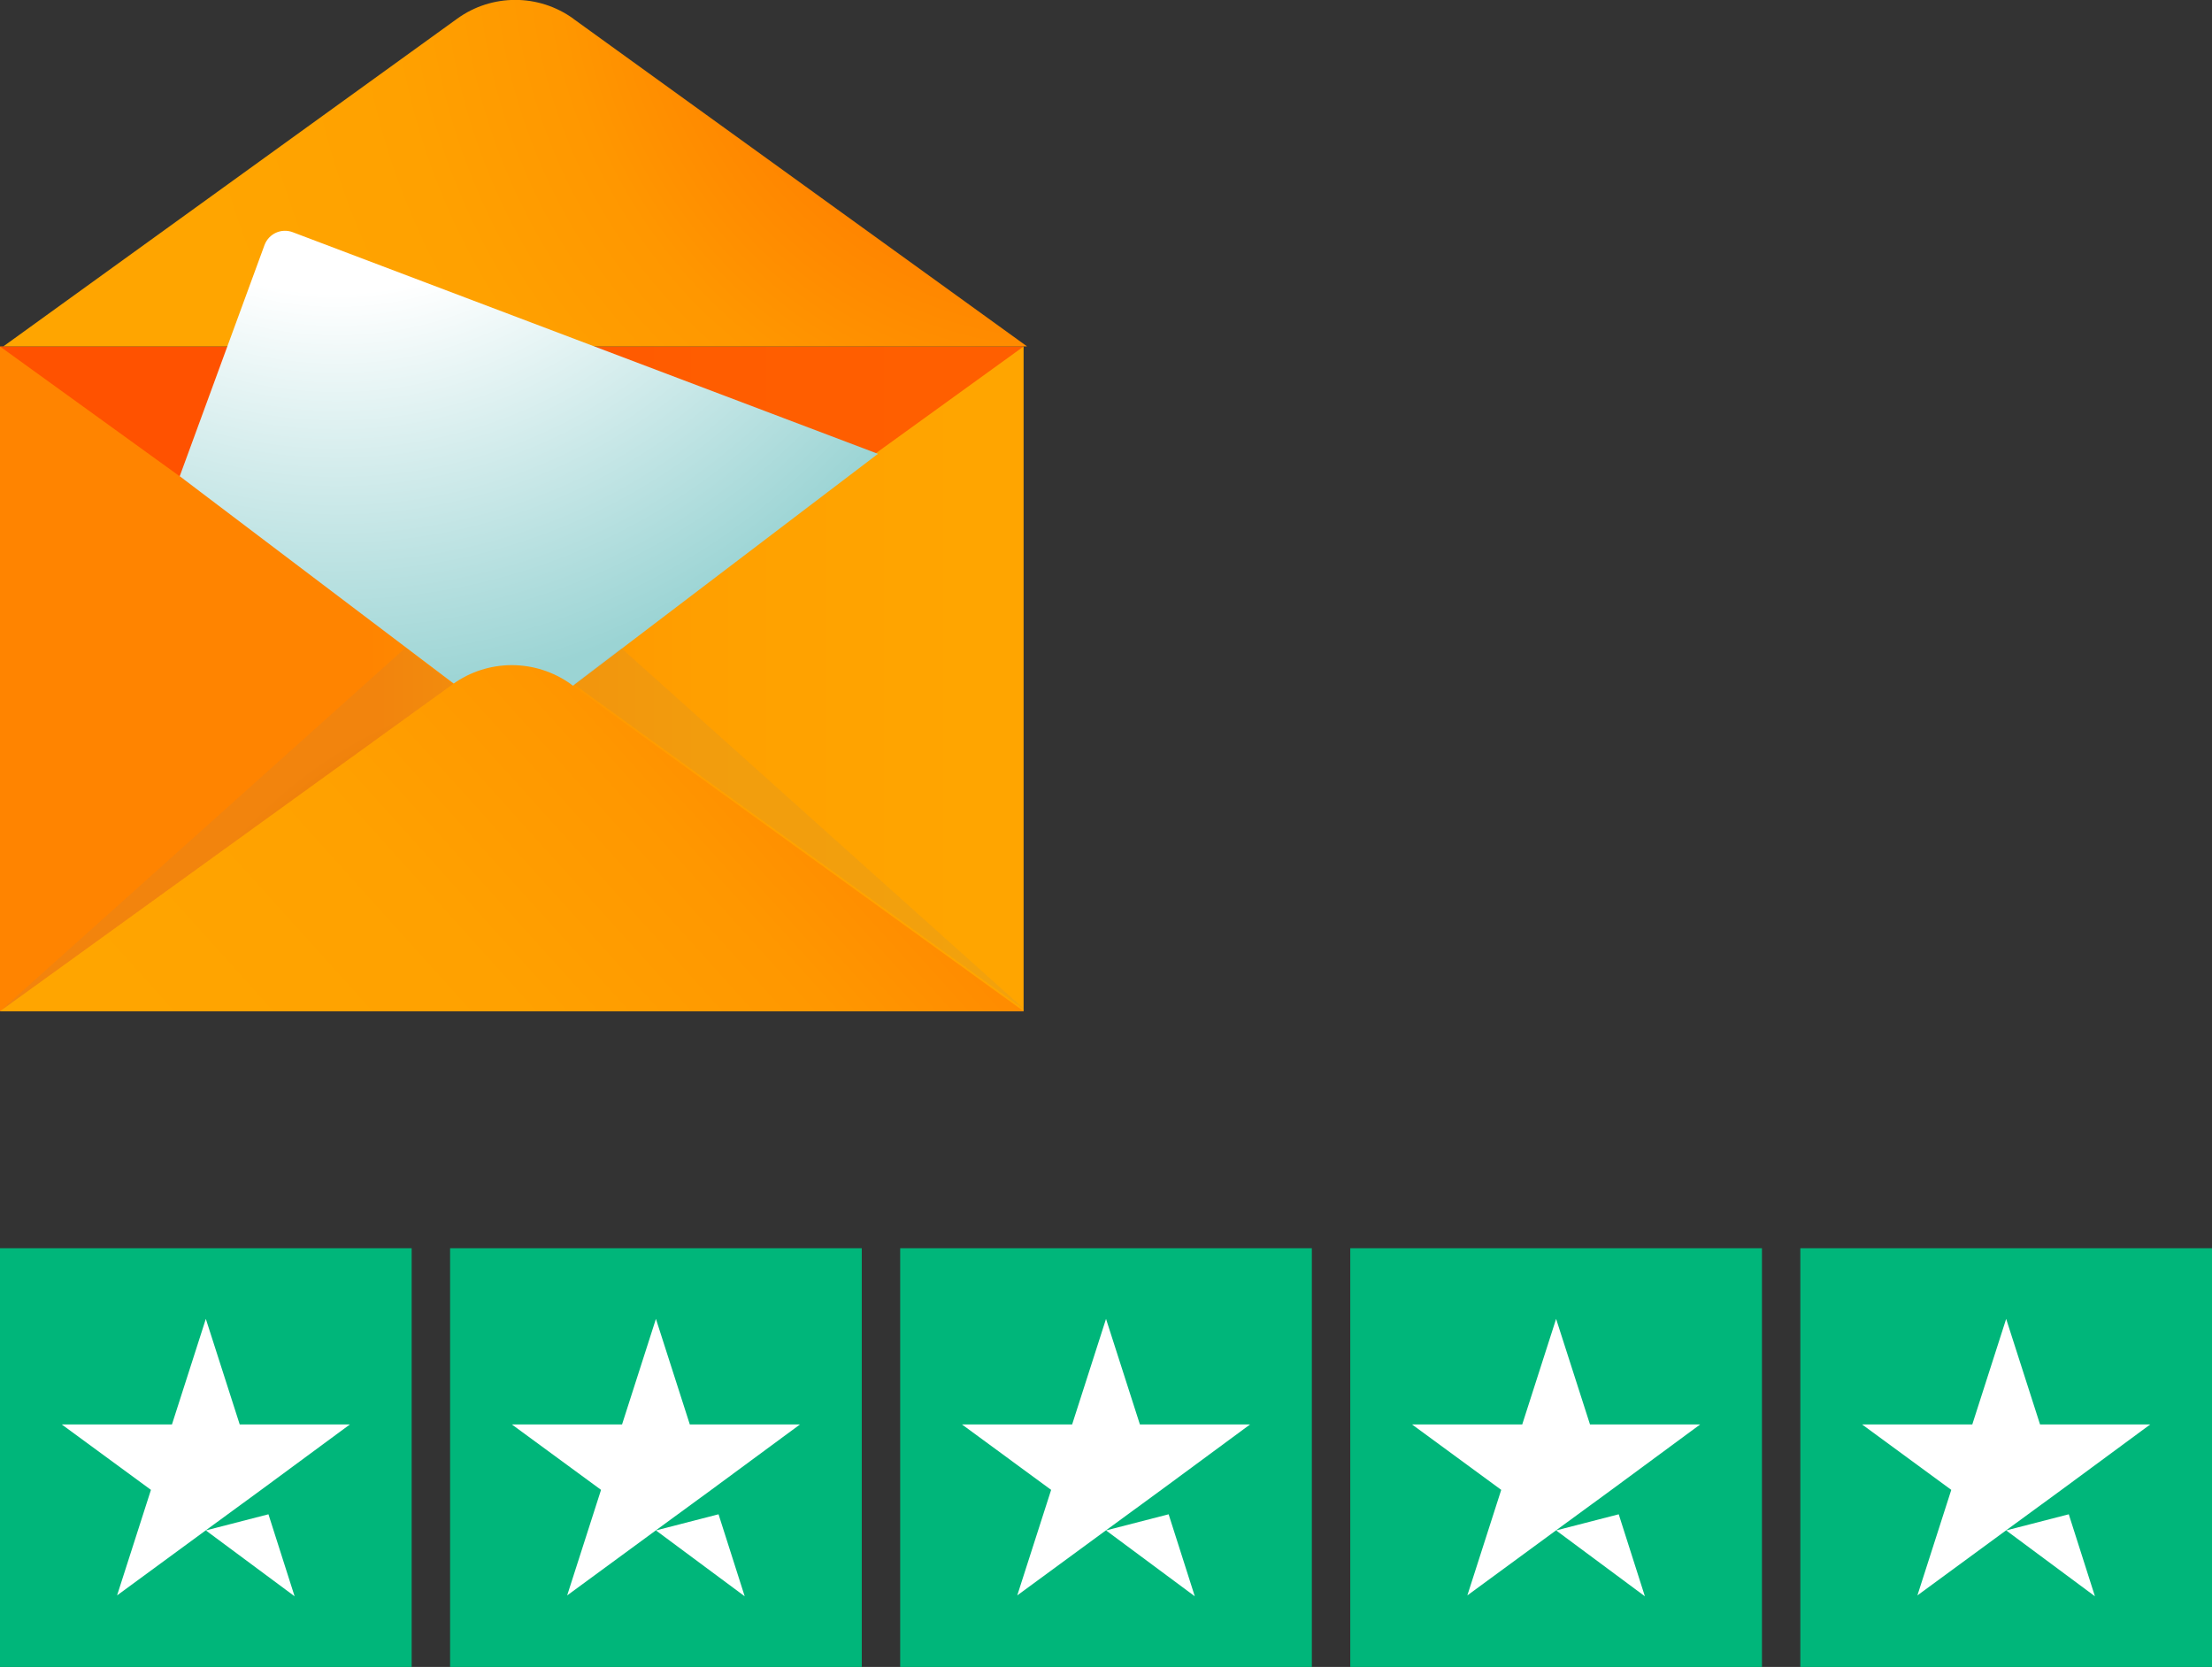
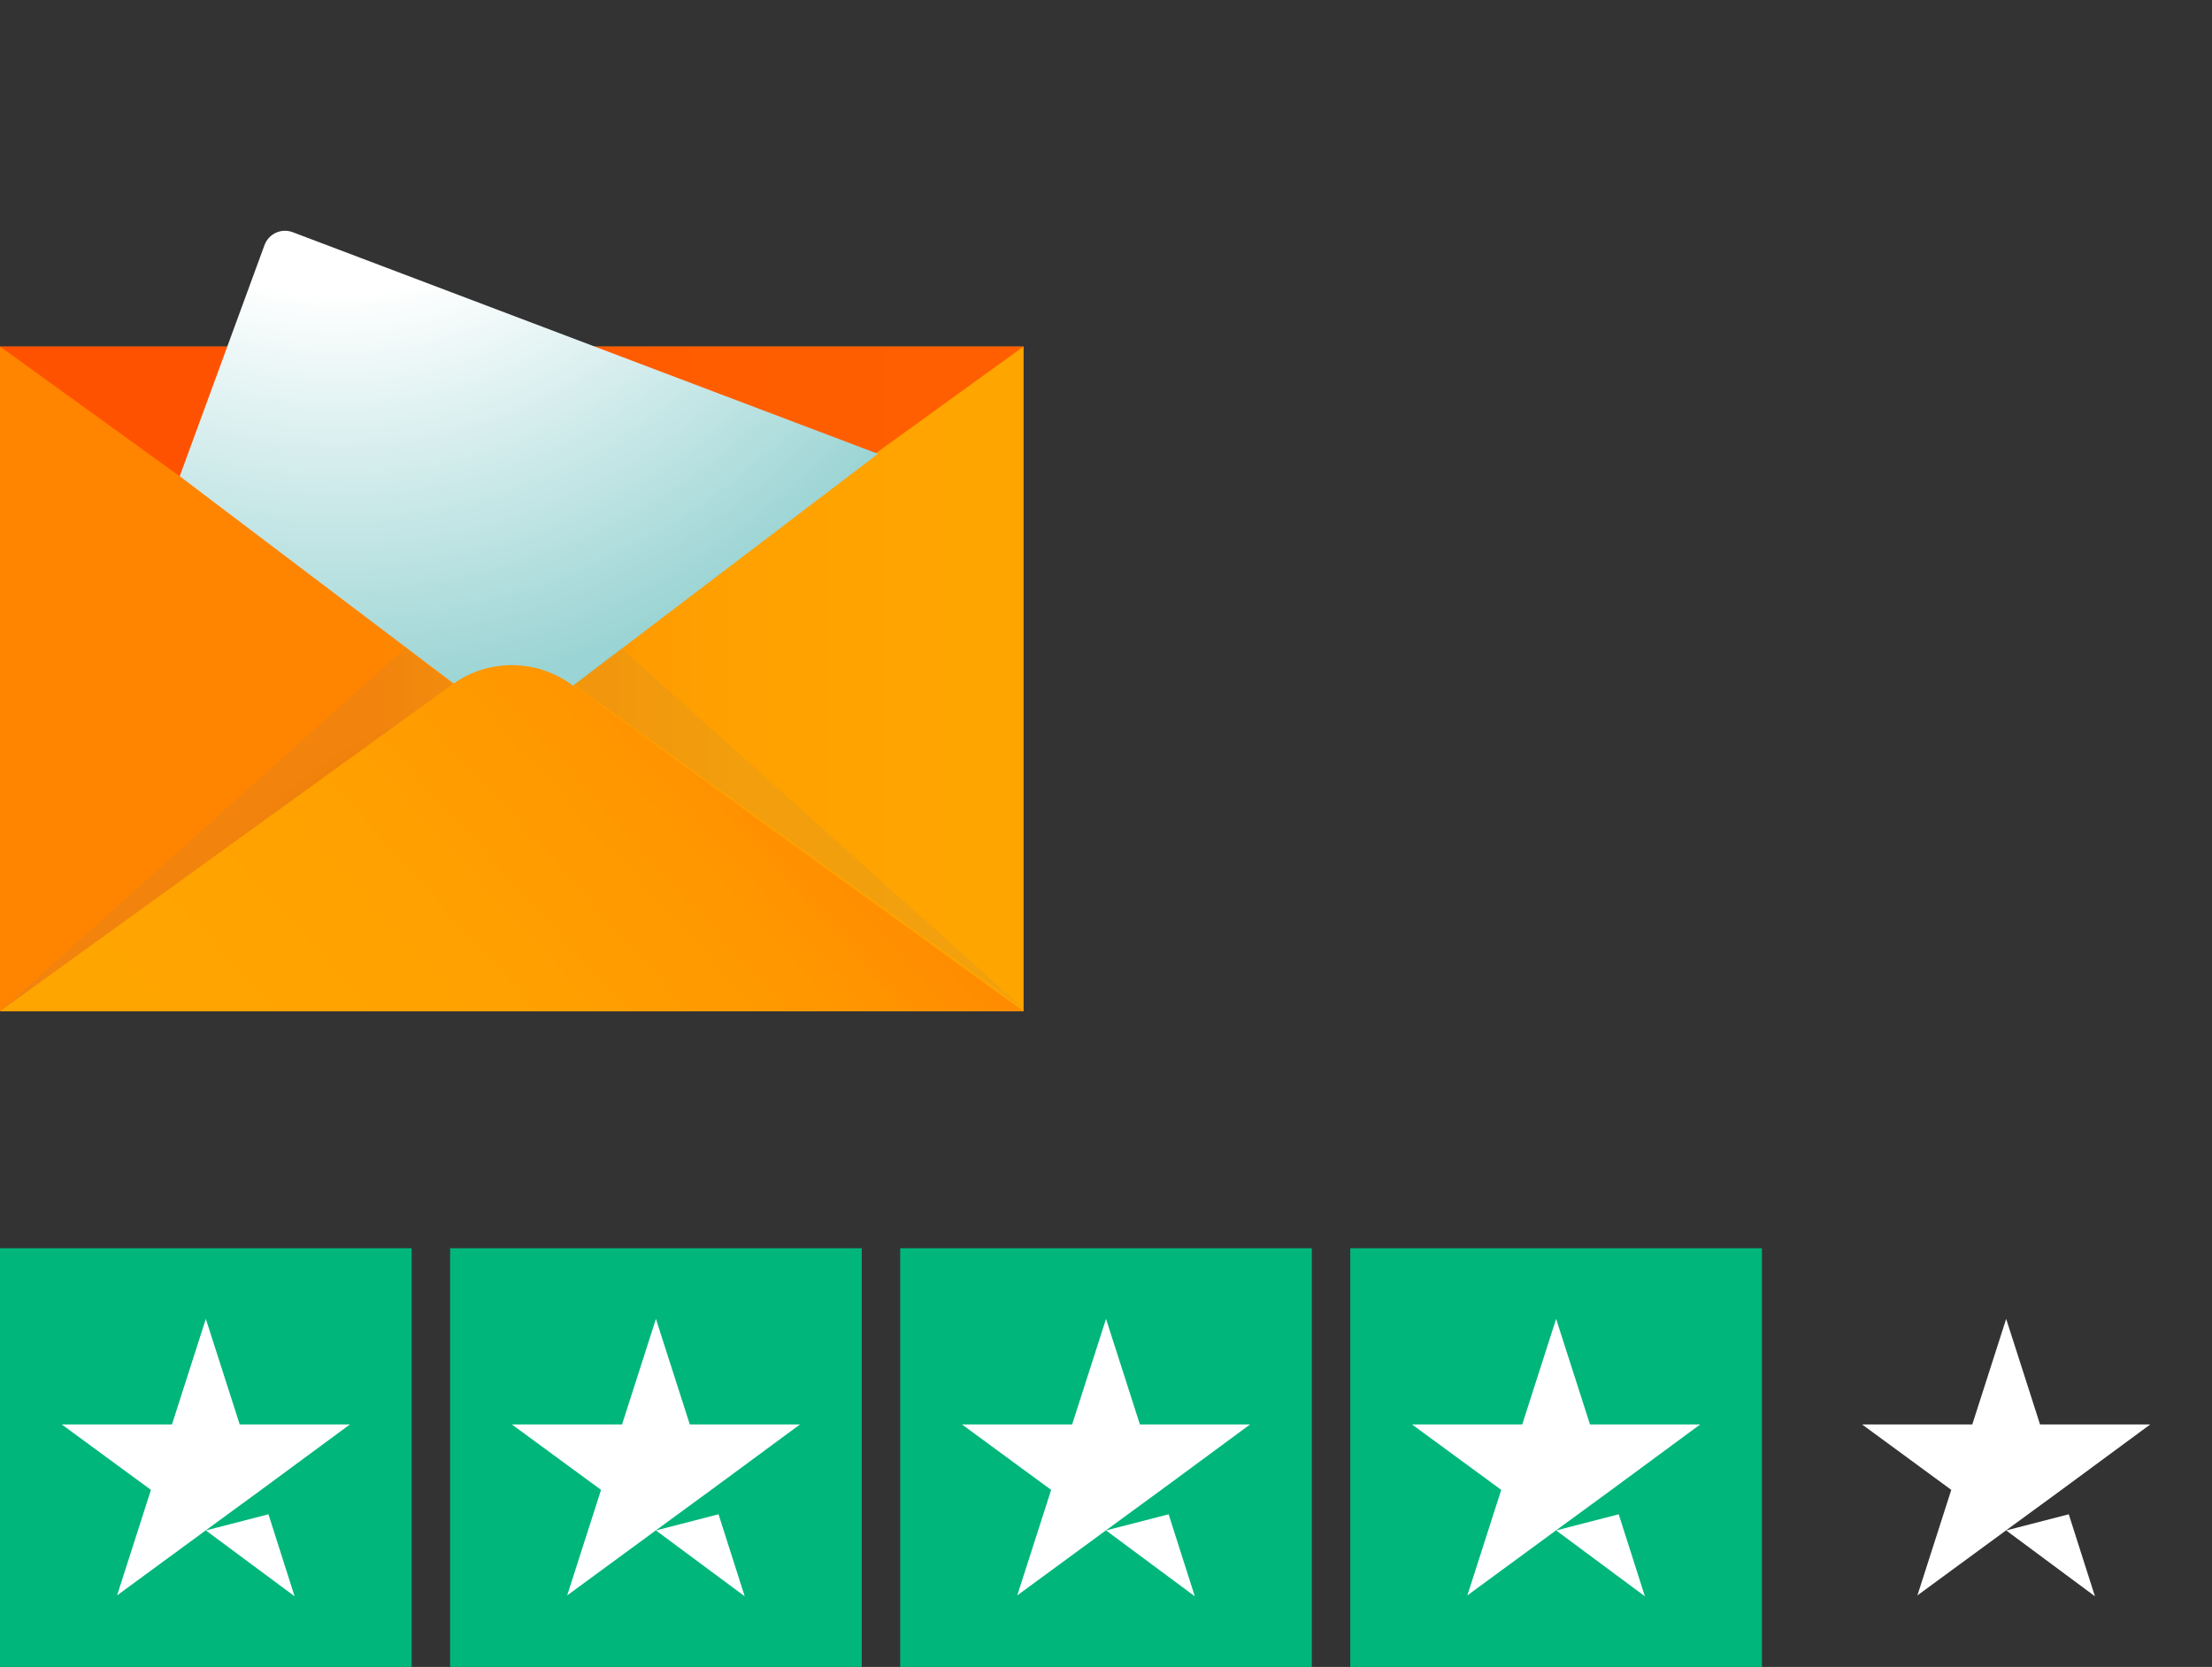
<svg xmlns="http://www.w3.org/2000/svg" width="280" height="211" viewBox="0 0 280 211" fill="none">
  <rect x="0" y="0" width="280" height="211" fill="#333333" stroke="none" />
  <g clip-path="url(#clip0_3007_3300)">
    <path d="M129.57 43.858H0V128H129.57V43.858Z" fill="url(#paint0_linear_3007_3300)" />
    <path d="M64.794 90.653L129.57 43.858H0L64.794 90.653Z" fill="url(#paint1_linear_3007_3300)" />
-     <path d="M72.566 2.371L130 43.841H0.43L57.864 2.371C62.249 -0.807 68.181 -0.807 72.583 2.371H72.566Z" fill="url(#paint2_radial_3007_3300)" />
    <path d="M22.75 60.281L33.48 31.026C34.013 29.582 35.612 28.844 37.057 29.393L111.136 57.447L65.172 92.388L22.75 60.281Z" fill="url(#paint3_radial_3007_3300)" />
    <path d="M72.274 86.616L129.57 128H0L57.296 86.616C61.767 83.386 67.803 83.386 72.291 86.616H72.274Z" fill="url(#paint4_linear_3007_3300)" />
    <path style="mix-blend-mode:multiply" opacity="0.1" d="M0 128L51.295 82.029L57.296 86.616L0 128Z" fill="url(#paint5_radial_3007_3300)" />
    <path style="mix-blend-mode:multiply" opacity="0.1" d="M129.948 128L78.636 82.029L72.652 86.616L129.948 128Z" fill="url(#paint6_radial_3007_3300)" />
  </g>
  <g clip-path="url(#clip1_3007_3300)">
    <path d="M52.11 158H0V211H52.11V158Z" fill="#00B67A" />
    <path d="M26.055 193.72L33.98 191.677L37.291 202.056L26.055 193.72ZM44.294 180.304H30.343L26.055 166.944L21.767 180.304H7.817L19.107 188.586L14.819 201.946L26.109 193.665L33.057 188.586L44.294 180.304Z" fill="white" />
    <path d="M109.084 158H56.974V211H109.084V158Z" fill="#00B67A" />
    <path d="M83.029 193.72L90.954 191.677L94.265 202.056L83.029 193.72ZM101.268 180.304H87.317L83.029 166.944L78.741 180.304H64.79L76.081 188.586L71.793 201.946L83.083 193.665L90.031 188.586L101.268 180.304Z" fill="white" />
    <path d="M166.058 158H113.948V211H166.058V158Z" fill="#00B67A" />
-     <path d="M140.003 193.72L147.928 191.677L151.239 202.056L140.003 193.72ZM158.241 180.304H144.291L140.003 166.944L135.714 180.304H121.764L133.055 188.586L128.766 201.946L140.057 193.665L147.005 188.586L158.241 180.304Z" fill="white" />
+     <path d="M140.003 193.72L147.928 191.677L151.239 202.056ZM158.241 180.304H144.291L140.003 166.944L135.714 180.304H121.764L133.055 188.586L128.766 201.946L140.057 193.665L147.005 188.586L158.241 180.304Z" fill="white" />
    <path d="M223.032 158H170.921V211H223.032V158Z" fill="#00B67A" />
    <path d="M196.976 193.72L204.901 191.677L208.213 202.056L196.976 193.72ZM215.215 180.304H201.265L196.976 166.944L192.688 180.304H178.738L190.028 188.586L185.74 201.946L197.031 193.665L203.979 188.586L215.215 180.304Z" fill="white" />
-     <path d="M280 158H227.89V211H280V158Z" fill="#00B67A" />
    <path d="M253.945 193.72L261.87 191.677L265.181 202.056L253.945 193.72ZM272.184 180.304H258.233L253.945 166.944L249.657 180.304H235.706L246.997 188.586L242.709 201.946L253.999 193.665L260.947 188.586L272.184 180.304Z" fill="white" />
  </g>
  <defs>
    <linearGradient id="paint0_linear_3007_3300" x1="0" y1="85.929" x2="129.57" y2="85.929" gradientUnits="userSpaceOnUse">
      <stop offset="0.36" stop-color="#FF8400" />
      <stop offset="0.38" stop-color="#FF8600" />
      <stop offset="0.54" stop-color="#FF9700" />
      <stop offset="0.72" stop-color="#FFA100" />
      <stop offset="0.95" stop-color="#FFA500" />
    </linearGradient>
    <linearGradient id="paint1_linear_3007_3300" x1="142.673" y1="67.256" x2="142.862" y2="67.256" gradientUnits="userSpaceOnUse">
      <stop offset="0.36" stop-color="#FF3100" stop-opacity="0.6" />
      <stop offset="0.4" stop-color="#FF3F00" stop-opacity="0.67" />
      <stop offset="0.49" stop-color="#FF5800" stop-opacity="0.79" />
      <stop offset="0.59" stop-color="#FF6B00" stop-opacity="0.88" />
      <stop offset="0.69" stop-color="#FF7900" stop-opacity="0.95" />
      <stop offset="0.81" stop-color="#FF8100" stop-opacity="0.99" />
      <stop offset="0.95" stop-color="#FF8400" />
    </linearGradient>
    <radialGradient id="paint2_radial_3007_3300" cx="0" cy="0" r="1" gradientUnits="userSpaceOnUse" gradientTransform="translate(135.245 -7.988) scale(120.645 120.527)">
      <stop offset="0.36" stop-color="#FF8400" />
      <stop offset="0.38" stop-color="#FF8600" />
      <stop offset="0.54" stop-color="#FF9700" />
      <stop offset="0.72" stop-color="#FFA100" />
      <stop offset="0.95" stop-color="#FFA500" />
    </radialGradient>
    <radialGradient id="paint3_radial_3007_3300" cx="0" cy="0" r="1" gradientUnits="userSpaceOnUse" gradientTransform="translate(42.491 -3.642) scale(92.307 92.216)">
      <stop offset="0.44" stop-color="white" />
      <stop offset="1" stop-color="#9BD4D4" />
    </radialGradient>
    <linearGradient id="paint4_linear_3007_3300" x1="152.079" y1="49.424" x2="31.832" y2="157.871" gradientUnits="userSpaceOnUse">
      <stop offset="0.36" stop-color="#FF8400" />
      <stop offset="0.38" stop-color="#FF8600" />
      <stop offset="0.54" stop-color="#FF9700" />
      <stop offset="0.72" stop-color="#FFA100" />
      <stop offset="0.95" stop-color="#FFA500" />
    </linearGradient>
    <radialGradient id="paint5_radial_3007_3300" cx="0" cy="0" r="1" gradientUnits="userSpaceOnUse" gradientTransform="translate(73.22 143.65) scale(62.507 62.445)">
      <stop offset="0.73" />
      <stop offset="0.92" stop-color="#808184" />
    </radialGradient>
    <radialGradient id="paint6_radial_3007_3300" cx="0" cy="0" r="1" gradientUnits="userSpaceOnUse" gradientTransform="translate(56.729 0.859) rotate(-180) scale(62.507 62.445)">
      <stop offset="0.73" />
      <stop offset="0.92" stop-color="#808184" />
    </radialGradient>
    <clipPath id="clip0_3007_3300">
      <rect width="130" height="128" fill="white" />
    </clipPath>
    <clipPath id="clip1_3007_3300">
      <rect width="280" height="53" fill="white" transform="translate(0 158)" />
    </clipPath>
  </defs>
</svg>